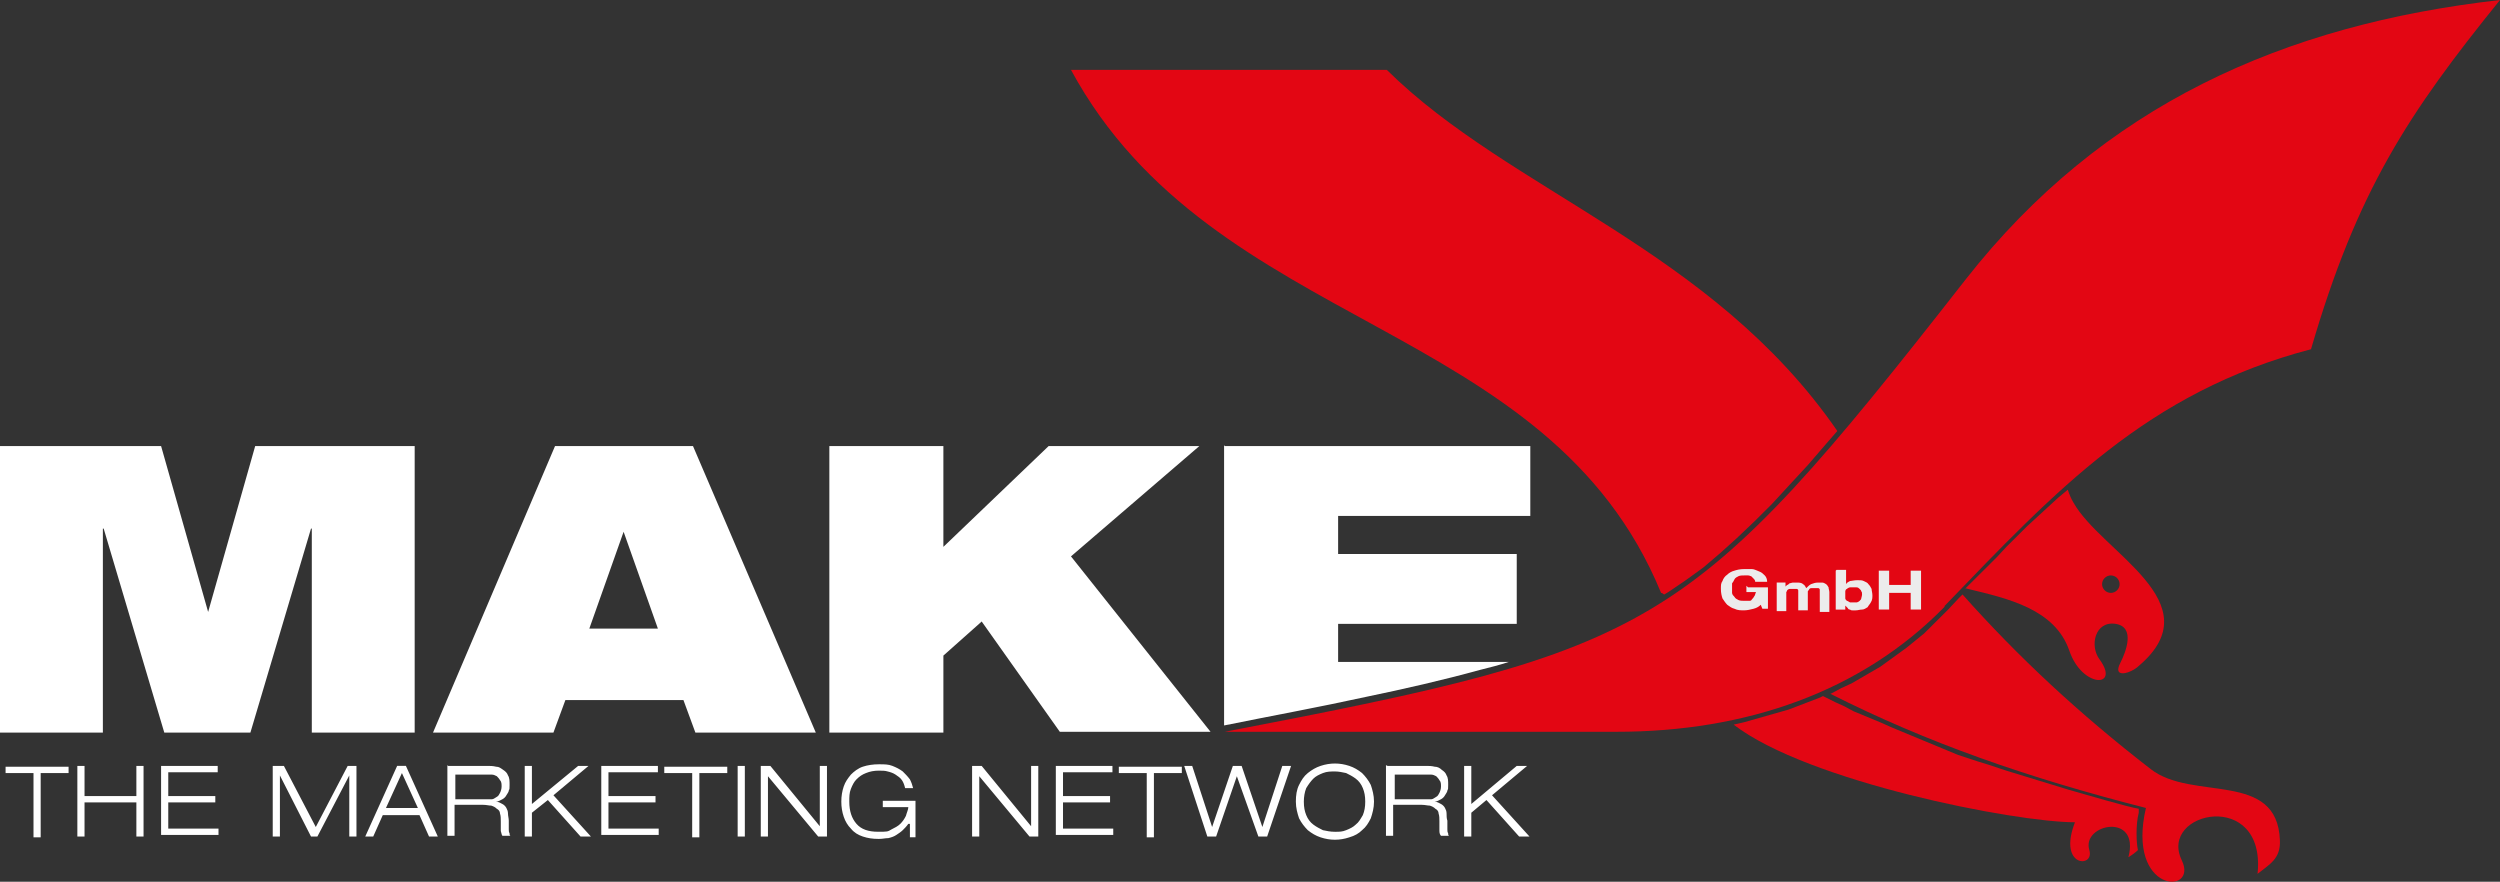
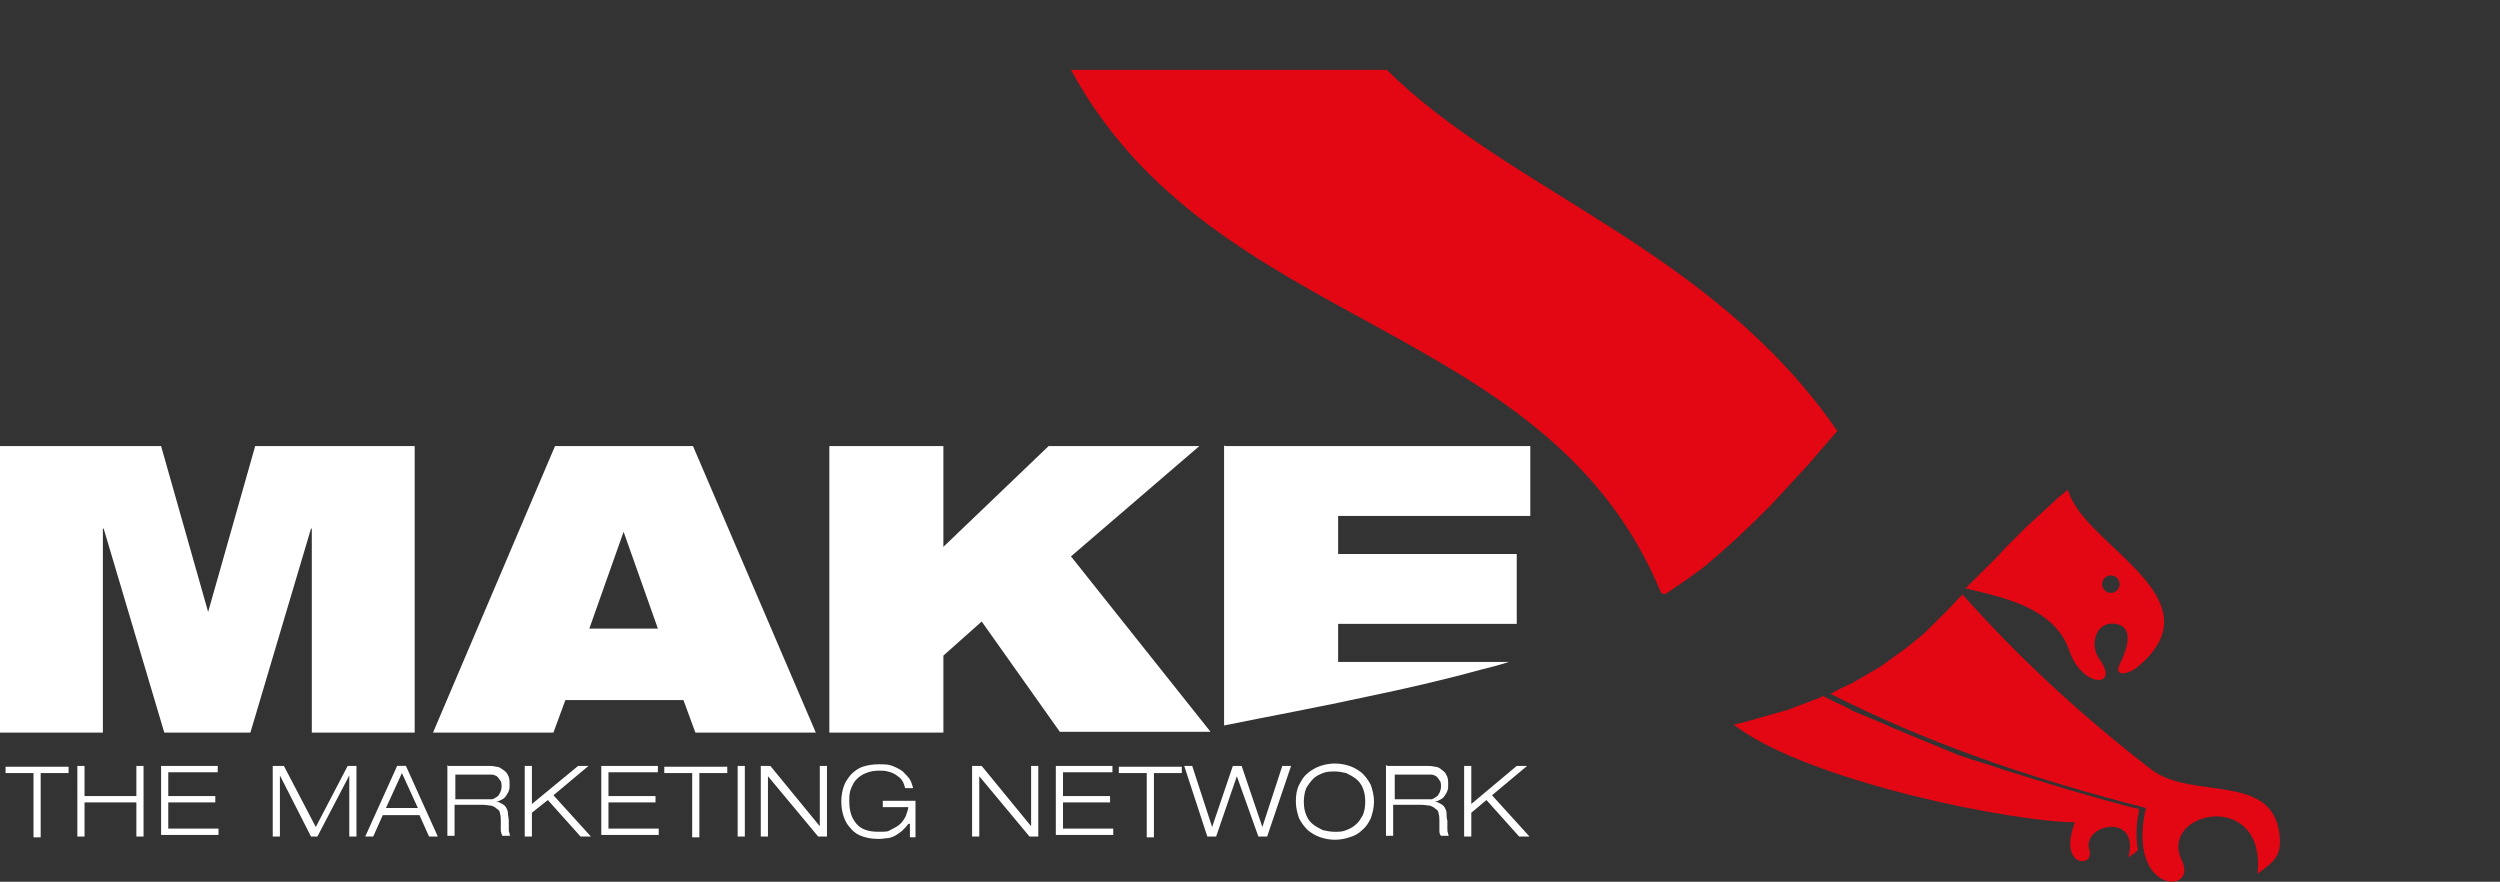
<svg xmlns="http://www.w3.org/2000/svg" fill="none" viewBox="0 0 241 85">
  <rect x="0" y="0" width="241" height="85" fill="#333333" stroke="none" />
  <path fill="#fff" fill-rule="evenodd" d="M118.078 43h29.443v6.733h-18.526v3.673h17.219v6.733h-17.219v3.673h16.451c-.923.306-1.845.535-2.768.765-3.613.995-7.303 1.836-10.993 2.601-4.535.995-9.148 1.836-13.683 2.755V42.923zm-102.549 0 4.535 15.991 4.536-15.991h15.375v27.621h-9.917V50.957h-.077l-5.842 19.663h-8.302L9.994 50.957h-.077v19.663H0V43zm37.822 0h13.453l11.839 27.621h-11.608l-1.153-3.137H54.504l-1.153 3.137H41.743l11.762-27.621zm6.765 8.263-3.306 9.335h6.611zm34.44 8.723-3.613 3.213v7.422H79.949V43h10.993v9.717l10.147-9.717h14.529l-12.376 10.635 13.453 16.909h-14.529l-7.534-10.635z" clip-rule="evenodd" />
  <path fill="#e30613" fill-rule="evenodd" d="M189.725 56.772c3.767.918 8.379 1.913 9.763 5.968 1.23 3.596 4.92 3.596 2.921.842-.999-1.301-.461-3.749 1.538-3.443 1.922.306.999 2.678.461 3.749-.846 1.607 1.076.995 1.768.306 7.226-6.121-3.613-10.941-6.304-15.761-.23-.383-.384-.765-.538-1.224l-.922.765-2.998 2.754-1.999 1.989-.923.995-2.998 2.984h-.077zm13.76-1.301c.462 0 .846.383.846.842s-.384.842-.846.842c-.461 0-.845-.383-.845-.842s.384-.842.845-.842" clip-rule="evenodd" />
  <path fill="#e30613" fill-rule="evenodd" d="M103.242 6.733h30.442c11.915 11.783 31.288 17.215 43.434 34.813l-1 1.148-1.845 2.142-1.768 1.913-1.691 1.836-1.691 1.683-1.691 1.607-1.615 1.454-1.614 1.377-1.691 1.224-1.692 1.148-.384.23c-.077 0-.154-.153-.307-.153-10.917-26.549-43.127-25.019-56.887-50.421m85.945 50.574c5.381 6.044 11.223 11.477 18.142 16.832 3.998 3.137 12.223.076 12.454 6.886.077 1.76-1 2.295-2.153 3.213.846-8.263-9.609-6.044-7.303-1.301 1.615 3.367-5.381 3.213-3.459-5.05-11.377-2.907-21.064-6.274-30.442-11.018h.077l.999-.535.999-.459 2.768-1.607 2.537-1.836 1.691-1.377 2.306-2.295 1-1.071z" clip-rule="evenodd" />
  <path fill="#e30613" fill-rule="evenodd" d="M206.176 78.195v.153c-.307 1.148-.231 2.984-.077 3.596-.23.23-.538.459-.922.689 1.153-4.361-4.536-3.213-3.767-.689.538 1.76-3.075 1.683-1.384-2.678-5.765 0-25.753-3.902-32.902-9.411l.999-.23 4.305-1.224 2.998-1.148.308-.153 1.23.612.846.383.845.459 2.768 1.148.845.383 6.458 2.678 1.845.612.999.306 1.845.612 5.996 1.836c1.614.459 5.766 1.683 6.765 1.836z" clip-rule="evenodd" />
  <path fill="#fff" d="M3.229 74.522H.538v-.612H6.611v.612H3.921v6.197h-.692zm4.228-.689h.692v2.907h4.997v-2.907h.692v6.81h-.692v-3.29H8.149v3.29h-.692zm8.072 0h5.458v.612h-4.766v2.295h4.535v.612h-4.535v2.525h4.843v.612h-5.535v-6.81zm17.835 0h.999v6.81h-.692v-5.891l-3.075 5.891h-.615l-2.998-5.891v5.891h-.692v-6.81h1.076l3.075 5.891 3.075-5.891zm7.149 4.744h-3.613l-.922 2.066h-.769l3.075-6.81h.846l3.075 6.81h-.846l-.922-2.066zm-1.768-4.055-1.538 3.366h3.075zm5.151 2.525h3.536c.154 0 .307-.153.461-.23.154-.076.231-.23.307-.383.077-.153.154-.383.154-.612 0-.23 0-.459-.154-.612-.077-.153-.231-.306-.307-.383-.154-.076-.307-.153-.461-.153H43.895v2.525zm-.692-3.214H46.97c.307 0 .538 0 .846.076.307 0 .461.153.692.306s.384.306.461.536c.154.23.154.536.154.918 0 .383 0 .383-.077.536 0 .153-.154.306-.231.459-.077.153-.231.306-.384.383-.154.076-.384.229-.615.229.231 0 .461.153.615.23.154.077.307.23.384.383s.154.306.154.536c0 .23.077.459.077.689v.842c0 .153-0.0.23.077.383 0 .153 0.0.153.077.23h-.769c-.077-.076-.077-.229-.154-.459v-.918c0-.306 0-.536-.077-.765 0-.23-.154-.383-.307-.459-.154-.153-.307-.23-.538-.306-.231 0-.461-.076-.769-.076h-2.767v2.984h-.692v-6.809zm7.38 0h.692v3.672l4.459-3.672h.999l-3.382 2.831 3.613 3.979h-.999l-3.152-3.52-1.538 1.224v2.295h-.692zm7.38 0h5.458v.612h-4.766v2.295h4.536v.612h-4.536v2.525h4.843v.612h-5.535v-6.81zm8.764.689H64.036v-.612h6.073v.612h-2.691v6.197h-.692zm4.382-.689h.692v6.81h-.692zm3.152 0 4.766 5.815v-5.815h.692v6.81h-.846l-4.843-5.815v5.815h-.692v-6.81zm13.299 5.585c-.154.23-.384.459-.538.612-.154.153-.384.306-.615.459s-.461.23-.769.306c-.307 0-.538.077-.922.077-.615 0-1.076-.077-1.538-.23-.461-.153-.846-.383-1.153-.765-.307-.306-.538-.689-.692-1.148-.154-.459-.231-.918-.231-1.454s.077-.995.231-1.454c.154-.459.384-.765.692-1.148.307-.306.692-.612 1.153-.765.461-.153.999-.23 1.538-.23s.922-0 1.307.153c.384.153.692.306.999.536.231.23.461.459.692.765.154.306.231.535.307.842h-.769c-.077-.306-.154-.536-.307-.765-.154-.23-.384-.383-.615-.535-.231-.153-.461-.23-.769-.306-.231-.076-.538-.077-.846-.077-.461 0-.846.077-1.23.23-.384.153-.615.306-.923.612-.231.23-.384.535-.538.918-.154.383-.154.765-.154 1.224 0 .918.231 1.607.692 2.142.461.536 1.153.765 2.076.765.922 0 .922-0 1.307-.23.307-.153.615-.306.846-.536.231-.23.384-.459.538-.765.077-.306.231-.612.231-.842h-2.46v-.612h3.152v3.519h-.538V79.419zm7.072-5.585 4.766 5.815v-5.815h.692v6.81h-.846l-4.843-5.815v5.815h-.692v-6.81zm7.149 0h5.458v.612h-4.766v2.295h4.536v.612h-4.536v2.525h4.843v.612h-5.535v-6.81zm8.764.689h-2.691v-.612h6.073v.612h-2.69v6.197h-.692zm13.914-.689-2.306 6.81h-.846l-2.075-5.815-1.999 5.815h-.846l-2.229-6.81h.769l1.921 5.891 1.999-5.891h.846l1.998 5.891 1.922-5.891zm1.23 3.443c0 .536.077.918.231 1.301.153.383.384.689.691.918.308.23.615.383.923.536.384.076.692.153 1.153.153s.692 0 1.076-.153c.385-.153.692-.306.923-.536.307-.23.461-.535.692-.918.153-.383.23-.765.23-1.301s-.077-.918-.23-1.301c-.154-.383-.385-.689-.692-.918-.308-.23-.615-.383-.923-.535-.384-.076-.692-.153-1.076-.153s-.769 0-1.153.153-.692.306-.923.535c-.23.23-.461.536-.691.918-.154.383-.231.842-.231 1.301m-.769 0c0-.612.077-1.148.308-1.607.23-.459.461-.842.845-1.148.385-.306.769-.536 1.23-.689.462-.153.923-.229 1.384-.229s.923.076 1.384.229c.461.153.845.383 1.23.689.307.306.615.689.845 1.148.154.459.308.995.308 1.607s-.154 1.148-.308 1.607c-.23.459-.461.842-.845 1.148-.308.306-.692.535-1.23.689-.461.153-.923.23-1.384.23s-.922-.077-1.384-.23c-.461-.153-.845-.383-1.23-.689-.307-.306-.615-.689-.845-1.148-.154-.459-.308-.995-.308-1.607m9.533-.229h3.536c.154 0 .307-.153.461-.23s.231-.23.308-.383c.076-.153.153-.383.153-.612 0-.23 0-.459-.153-.612-.077-.153-.231-.306-.308-.383-.154-.076-.307-.153-.461-.153h-3.536v2.525zm-.692-3.214h3.69c.307 0 .538 0 .845.076.308 0 .538.153.692.306.231.153.384.306.461.536.154.23.154.536.154.918 0 .383 0 .383-.077.536 0 .153-.153.306-.23.459-.077.153-.231.306-.385.383-.153.076-.384.229-.615.229.231 0 .462.153.615.23.154.077.308.23.385.383s.153.306.153.536c0 .23 0 .459.077.689v.842c0 .153 0 .23.077.383 0 .153 0 .153.077.23h-.769c-.077-.076-.153-.229-.153-.459v-.918c0-.306 0-.536-.077-.765 0-.23-.154-.383-.308-.459-.154-.153-.307-.23-.538-.306-.231 0-.461-.076-.769-.076h-2.767v2.984h-.692v-6.809zm7.38 0h.692v3.672l4.381-3.672h1l-3.383 2.831 3.613 3.979h-.999l-3.152-3.52-1.46 1.224v2.295h-.692z" />
-   <path fill="#e30613" fill-rule="evenodd" d="M187.419 58.455c10.762-11.171 19.603-20.658 35.362-24.79C227.24 18.363 232.159 10.941 241 0c-20.91 2.372-38.36 10.176-51.506 26.932-26.752 34.201-29.673 35.578-71.416 43.612h37.746c12.453 0 23.6-3.826 31.672-12.089z" clip-rule="evenodd" />
-   <path fill="#ececec" fill-rule="evenodd" d="M168.508 56.619h1.922v2.066h-.538l-.154-.383c-.154.153-.385.306-.692.383-.308.076-.615.153-.923.153-.307 0-.615 0-.922-.153-.308-.076-.461-.23-.692-.383-.154-.153-.307-.383-.461-.612-.077-.23-.154-.535-.154-.918 0-.383 0-.536.154-.765.077-.23.23-.459.461-.612.154-.153.384-.306.692-.383.231-.076.538-.153.922-.153h.769c.231 0 .461.153.692.229s.384.23.538.383.231.383.231.612H169.2c0-.153-.077-.23-.154-.306l-.231-.23c-.077 0-.153-.077-.307-.077h-.308c-.23 0-.461 0-.615.077-.153.076-.307.153-.384.306-.077.153-.154.306-.231.383v.918c0 .153.154.306.231.383.077.153.231.23.384.306.154.076.385.077.615.077h.385c.153 0 .23-0.0.307-.153.077-.076.154-.153.231-.306.077-.077.077-.23.154-.383h-.923v-.612zm6.918.459v-.23c0-.076-.076-.153-.153-.153h-.615c-.077 0-.154 0-.231.077 0 0-.077.153-.154.229v1.836h-.922v-1.913c0-.076-.077-.153-.154-.153h-.615c-.077 0-.154-0-.231.076-.076 0-.076.153-.153.23v1.836h-.923v-2.754h.846v.383l.154-.153c.077 0 .153-.077.23-.153.077 0 .231-.076.308-.076h.384c.231 0 .461 0 .615.153.154.076.231.23.308.383.153-.153.307-.306.461-.383.23-.076.384-.153.692-.153h.384c.154 0 .231.076.384.153.077.076.154.153.231.306 0 .153.077.306.077.459v1.913h-.923zm1.615-2.142h.922v1.377c.077-.153.231-.23.385-.306.153 0 .384-.077.691-.077.308 0 .462 0.0.616.077.153.076.384.153.461.306.153.153.23.306.307.459 0 .153.077.382.077.612 0 .23 0 .459-.154.689-.076.153-.23.306-.307.459-.154.077-.308.23-.538.23-.231 0-.385.077-.615.077h-.308c-.077 0-.153-0-.23-.077-.077 0-.154 0-.231-.153l-.231-.23v.383h-.922v-3.749zm.845 2.372v.383c0 .076.077.153.154.23.077 0 .154.076.308.153h.615c.077 0 .23-.076.307-.153s.154-.153.154-.23.077-.23.077-.383c0-.153 0-.23-.077-.306 0-.076-.077-.153-.154-.229s-.154-.153-.307-.153h-.615c-.077 0-.231.077-.308.153-.077 0-.154.153-.154.229zm3.229-2.295h.999v1.377h2.076v-1.377h.999v3.749h-.999v-1.607h-2.076v1.607h-.999z" clip-rule="evenodd" />
</svg>